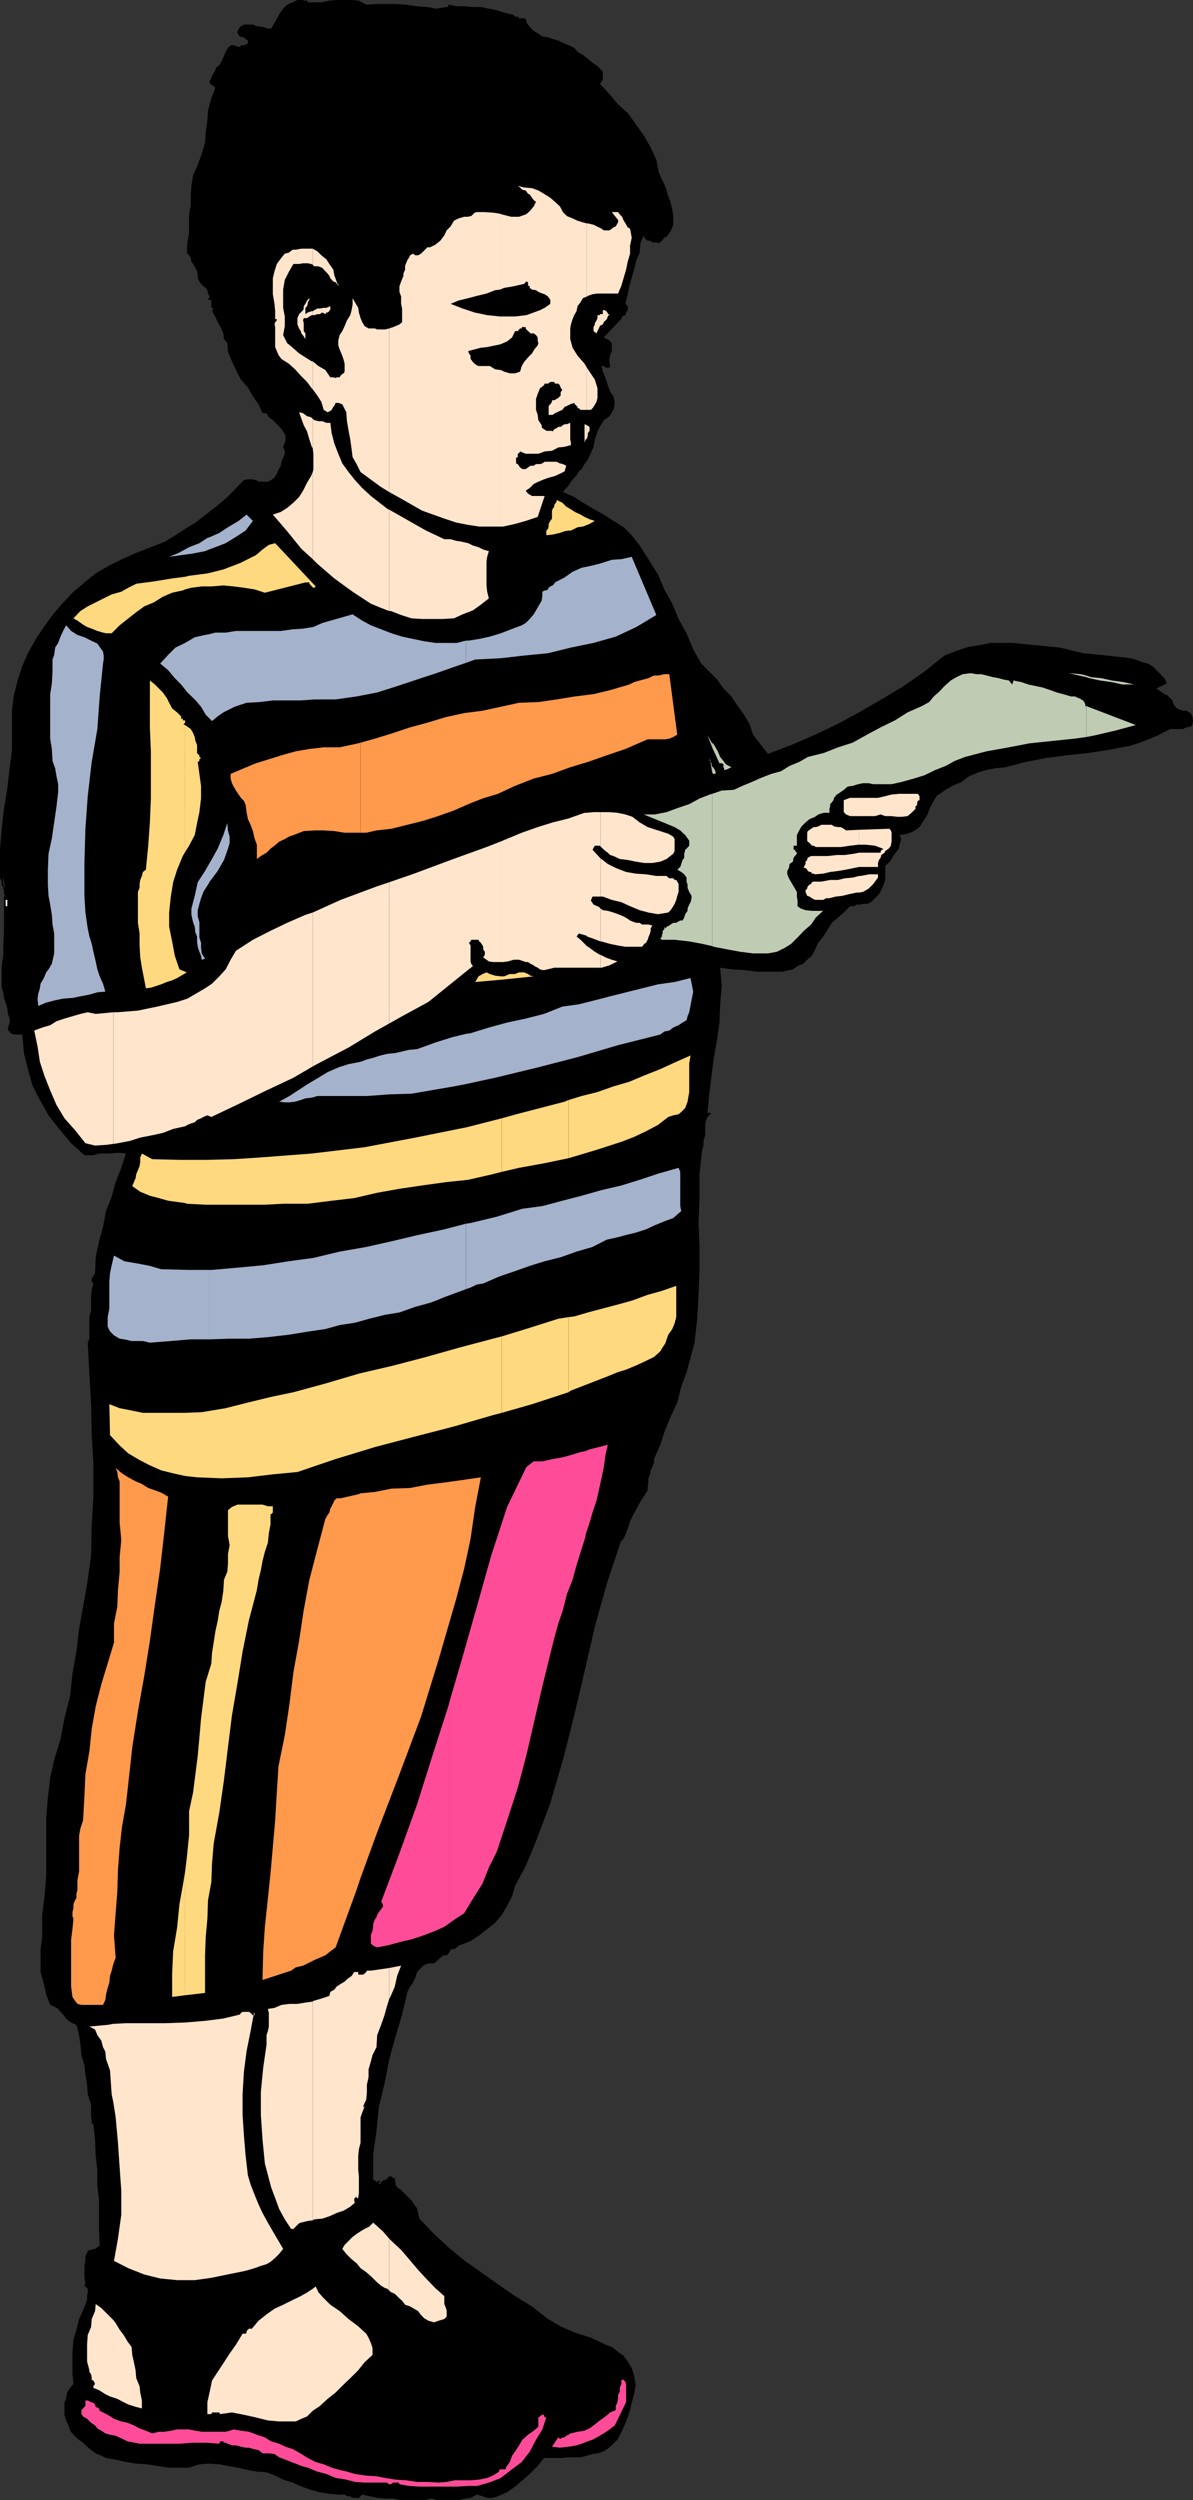
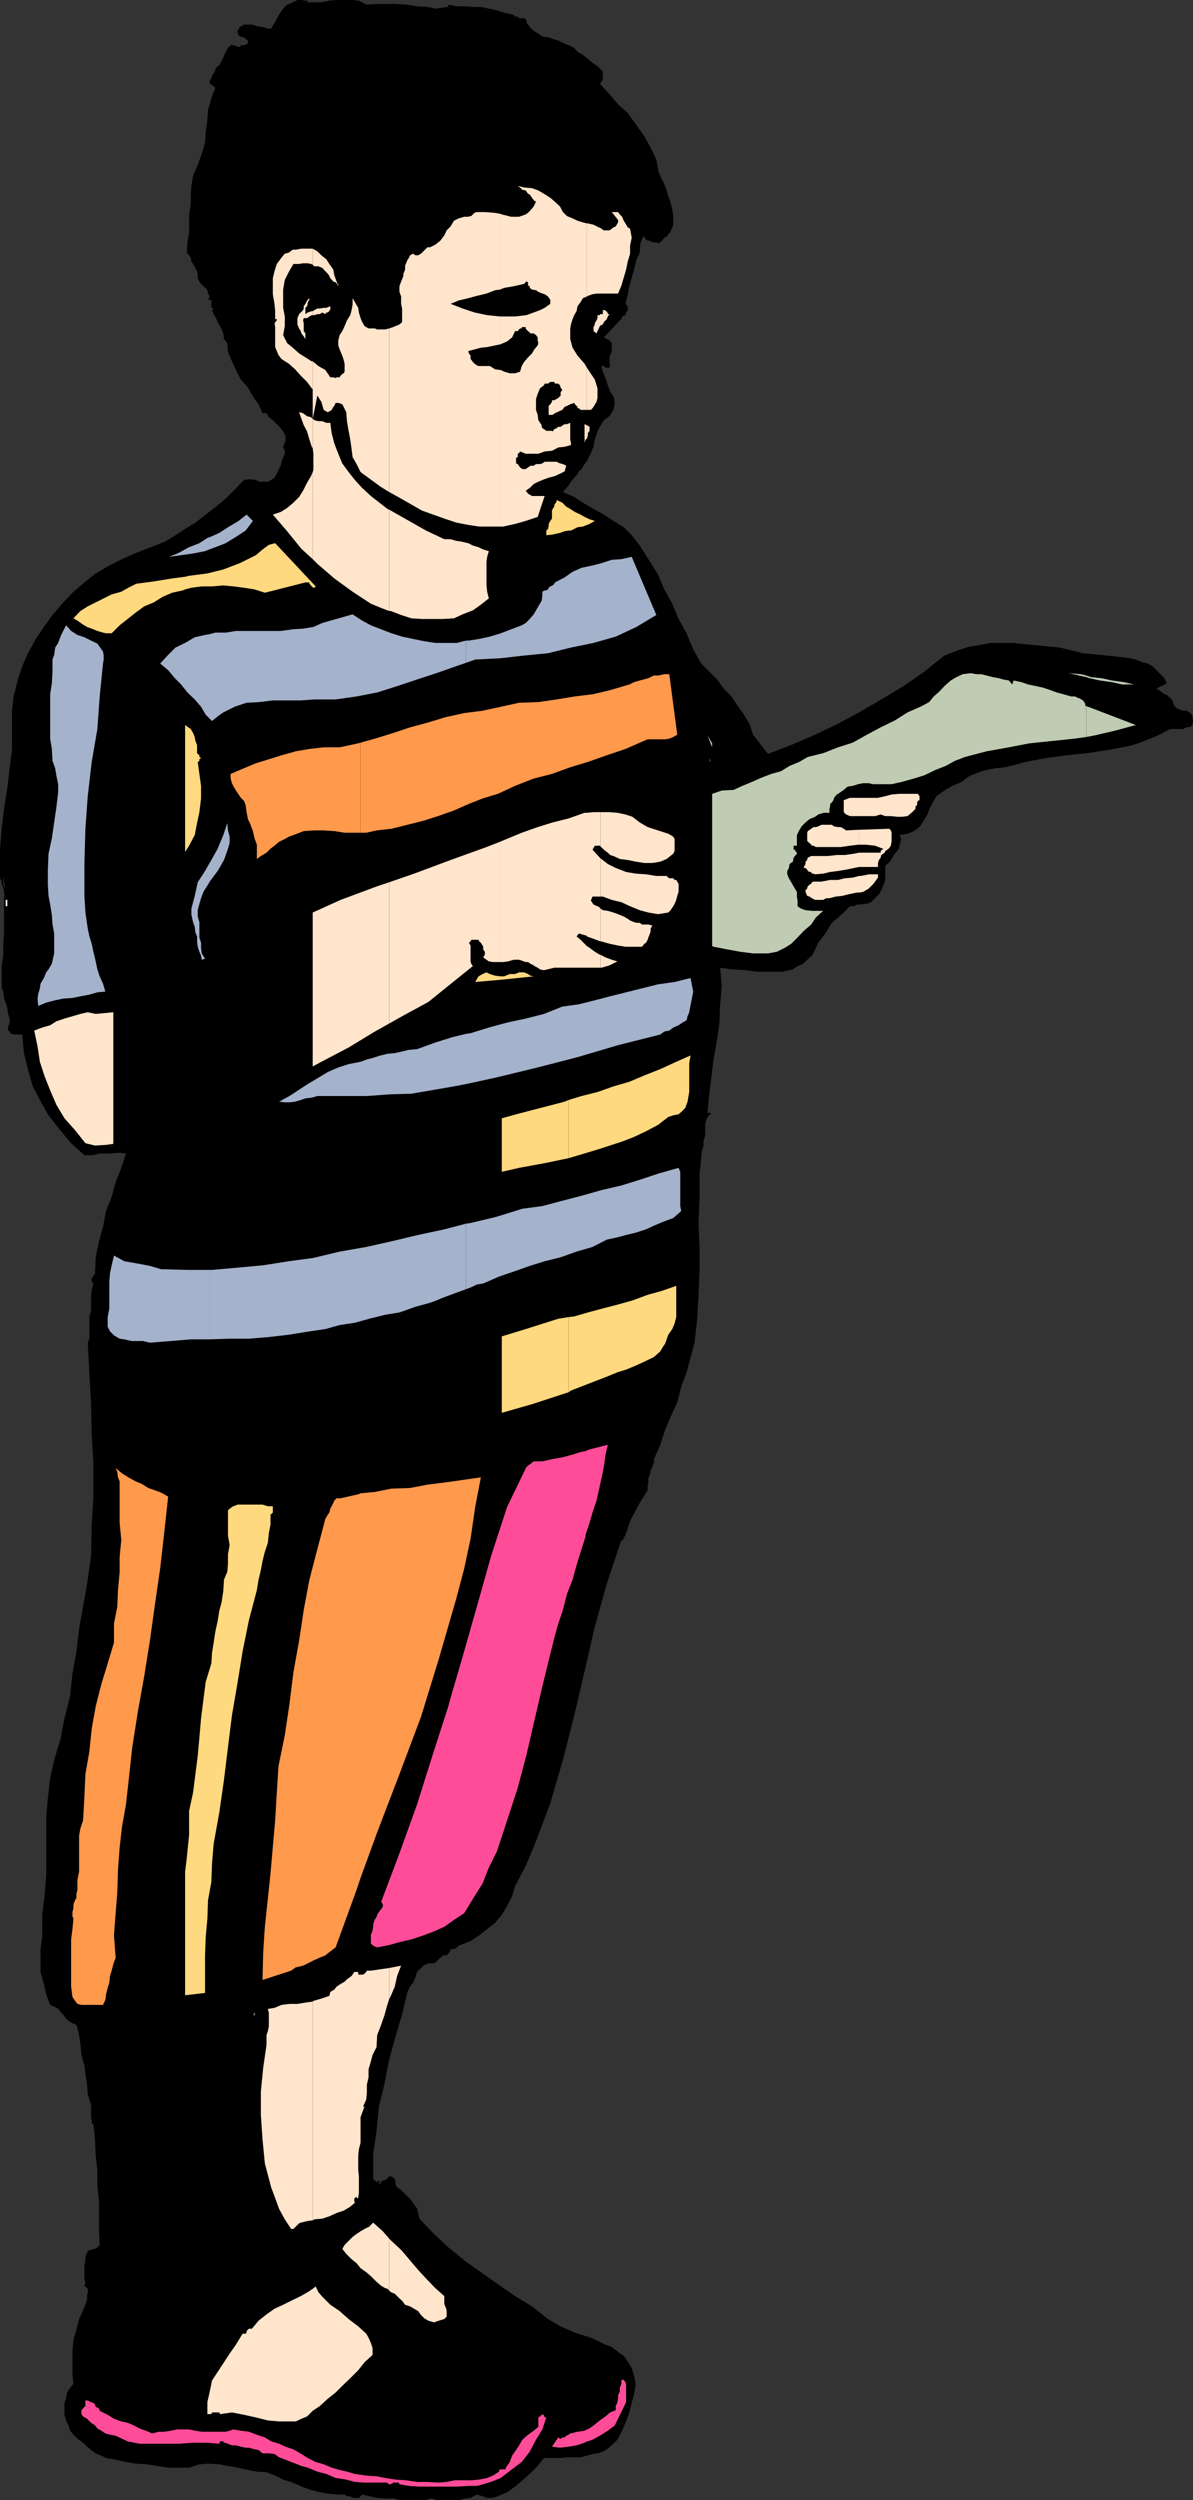
<svg xmlns="http://www.w3.org/2000/svg" width="359" height="752.102">
  <rect width="100%" height="100%" fill="#333333" stroke="none" />
  <path d="m92.602.2-.2.5h4.301l2.399-.5L101.3 0h4.8l1.9.2 2.203 1.198 3.098-.199H119l3.203.2 3.297.5 3.102.203 2.699.5 3.101-.5h.5v-.704l2.598.5h2.402l2.399.204h2.402l4.797 1 2.203.699 2.899.699.398.5h.8l.403.5h1.5l.5.2.2.5v.5l1 1.402 1.199 1.199L161.8 10l1.402 1 1.7.2 1.398.5 1.699.5 1.402.698 1.7.704 1.699.796 1 1.204 1.601.898 1.5 1.2 1.399 1.198 1.5 1 1.2 1.204.402.5V24l-.402.398v.301l-.5.5 2.902 3.102L186 31.398 188.902 34l2.598 3.602L193.902 41l1.899 3.398L197.5 48l.703 3.8 1 2.2.7 1.398.699 1.903.5 1.699.699 1.898.5 2.204.3 1.898v2.602l-.3.796-.5 1.204-.7.898-.5.7-.699.3-.699.898-1 .801-.703-.3h-1.2l-.698-.5h-.7l-.5-.399-.5-.5-.199-.7-1 2.4-.203 2.8-1 2.2-.7 2.902-.698 2.398-.7 2.602-.5 2.398-.699 2.898.7.704V93.3l-.5.699-.2.8-1 .4-.203.8-.5.398-4.797 5.102 1.7.898.699.801v2.403l-.5 1.199-.2 1.199v.898l.2 1.204-.2.5h-1.199l-.5-.5H181l.402 1.699.801 1.898.7 2.2.699 1.902 1 1.398.398 2-.398 2.102-1.2 1.898-1.699 1.2-1.203 2-.7 1.402-.8 2.398-.398 2.2-.801 1.902-.899 1.898-1 1.403-.902 1.5-.797.699-.703 1.2-.7.7-1 1.198-.698 1.204-.7.699-1 1.199 3.399 1.5 2.601 1.7 3.2 1.902 3.101 1.699 2.899 1.898 3.101 1.903 2.399 2.398 2.398 3.102 2.602 4.097 2.898 4.602 1.902 4.5 2.399 4.3 1.902 4.598 2.399 4.301 2 4.8 2.398 4.302 2.402 2.398 2.399 2.398 1.902 2.704 2.399 2.398 1.898 2.898 1.902 2.602 1.7 2.898 1 3.102 4.5 5.8 7-2.698L245.3 221l6.5-3.102 6.699-3.597 6.703-3.903 6.7-4 6.3-4.398 6-4.8 3.598-1.4 3.601-1.198 3.098-.5 3.602-.704h6.5l7.199.704 7.199.699 6.902 1.699 7.2.7 7 .8 1.699.398 1.902.801 1.7.403 1.398.796 1.199 1.204 1.203 1.199 1.2 1.199.699 1.602-3.102 1.5.703.5 1 .699.7.5.699.199 1.699 1.7.199.698.5 1 .703.704 1.2.5.8.199h.899l.699.5.5.199.5 1 .199 1.398-.2 1.204-.5.5-1.198.199-1.2.5H352.3l-1.2.5-2.601 1.398-2.898 1.2-3.102 1.203-2.7.796-6.398 1.204-5.8.898-6.5.7-6.2.8-6.3 1.2-6 1.6-3.102.302-2.598.5-2.402.699-2.898 1.199-2.2 1.7-2.8 1.198-2.399 1.403-2.402 1.699-.801 1.398-1.2 2.204-.698 1.898-1.2 1.898-1.199 1.903L275 250l-1.898.8-2.399.4.5 1.198-.5 1.704-.203 1.199-1 1.199-.7 1-.698 1.2-.7.902-1 .796v3.801l-.199 1.2-.5 1.203-.5 1.199L264.5 269l-2.398 2.398-1.2.5h-1.199l-.703.204h-1.2l-.8.5h-1.2l-1.898 1.898-1.699 1.5-1.902 1.602-1.2 2-1.398 2.097-1.5 1.903-.902 2-1 1.898-1.399 1.2-1.199 1.198-1.703.704-1.398 1-3.2.699h-7.601l-3.899-.5-3.601-.2-3.598-.5.5 5.5-.5 5.5-.203 5.5-.7 5.098-1 5.5-1.398 11-.5 5.602h1.2l-1.2 1.199-.5 1.2-.199 1.198v3.102l-.5 1.7v1.402l-.5 1.699-.703 6.898v7.7l-.297 7 .297 7.203v7.398l-.297 7-.402 7.2-.801 7.198-1.2 4.5-1.198 4.403-1.602 4.3-1.2 4.797-2 4.301-1.597 3.801-1.5 4.602-1.902 4.296v1l-.5 1.403-.5 1-.2 1.199-.5 1.2v1.198l-.199 1.204v1.199l-1.199 1.898-1.203 1.903-1.2 2.199-1 1.898-.698 1.403-.7 2.199-.699 1.898-1 1.903-.203-.403-4.398 13.2L179 489.3l-3.098 13.5-3.101 13.2-3.399 13.398-3.8 13-2.399 6.403-2.402 6.3-2.598 6.2-3.203 6-.898 3.097-1.5 2.903L151 576l-2 2.398-2.398 1.903-2.399 1.898-2.601 1.7-3.102 1.203-.5.199-.5.5-.7.5h-.698l-.5.199-.2.5-.5.7-.5.5h-1.199l-.203.5-.5.198-.5.5-.2.204-.5.5-.698.5h-1.7l-1.5.699-.699.699-1.203 1.2-.5 1.698-.7 1.5-.898 1.204-.8 1.597L121 606l-2 6.7-1.898 6.902-1.399 7.199-1.703 7-.7 7.199-1 7v7.602l.5.296.5.5h.2l.5-.5.5.5h-.5v.403l.5.3v-.3l.203-.403.5-.5h.5l.2-.296h.5l.199-.403.5-.5h.699l.5.5h.5v.403l.199.796v.704l.5.898 1.203.8 3.098 3.098.8 1.204.899 1.199.3 1.398.403 1.7 4.399 4.601 4.3 4 5 4.102 4.801 3.398 5.098 3.602 5.199 3.597 5.102 3.102 4.8 3.8 3.801 2.2 4.297 1.898 4.8 1.5 4.403 2.102 1.899.699 1.898 1.5 1.703 1.2 1.2 1.698 1.199 1.903.699 2.398.5 2.602-.5 2.898-.7 2.602-.699 2.898-1 2.7-1.199 2.8-1.402 2.7-2.2 2.101-1 .8-1.199.7-1.601.5-1.5.2-1.7.5-1.898.5h-4.101l-1.399.198h-5.5l-1.902 2.403-2.399 2.398-2.199 1.903L155 748l-2.398 1.7-2.801 1.198-1.5.5h-1.7l-1.398-.5-1.703-.5-1.898 1-1.7.204-1.902.5h-6.2l-2-.5-2.097.5h-7l-2.402-.5h-2.399l-2.402-.204-2.398-.5-2.102-.5-1 1h-1.898l-.7-.5h-1l-.699-.5h-1.902l-2.7-.199-2.898-.5-2.601-.699-2.899-1-2.601-1.2-2.899-.902-2.402-1.199-2.598-1-2.902-.199-2.7-.5-3.101-.7-2.898-.5-2.602-.5-3.398-.198L60 741.3l-3.098 1h-6.3l-3.301-.5-3.098-.5-3.203-.2-3.098-.5-3.101-.703-2.899-.5-1.402-.699-1.7-.699-1.398-1-1.199-1L25 734.8l-1.7-1.198-1.198-1.204-1-1.199-.5-1.597-.7-1.5-.5-1.704v-3.597l.5-1.403.301-1.699.899-1.398 1-1.2L21.8 714v-6.8l.3-3.302.899-3.097.8-3.2L25 695l1.203-3.102V690.2l.2-.199v-1.5l-.7-.7h-.3l.3-1.198-.3-1.403v-3.597l.3-1.5V678.7l.5-1 .2-.5.5-.398h.699l.5-.301h.5l.699-.5.5-.398.199-.301-.2-4.301v-9.102l-.5-4.296V652.8l-.5-4.403-.198-4.796-.5-4.5-.5-.5v-.704l-.2-1v-3.796l-1-3.102-.199-2.898-.5-3.102-.3-2.7-.903-3.1-.297-3.098-.402-2.903-.801-3.097-1.2-.5-1.198-.704-.7-.699L19 606l-.797-.8-.703-.9-1.2-.698-1.198-.5-1.2-3.102-.699-3.2-1-3.6v-6.9l.5-3.6V576l.7-5.602.5-6V546.7l.5-5.8.699-6 1.199-5.5 1.902-6.2 1.2-6.3 1.699-6.7.699-6.699L23 496.8l.8-6.8 1.2-6.7 1.203-6.698 1.2-8.602.199-9.2.5-8.8v-9.602l-.5-8.898-.2-9.102-.5-9.199-.5-9.3.5-1.2v-6.5l.5-1.898V390l.2-2 .5-1.898-.5-.5v-1.204l.5-.398v-.3l.5-.5v-.2l.199-4.8 1-4.802L31 369.102l.902-4.801 1.7-4.301 1.199-4.398L36.5 351.3l1.402-4.3-1.402-.2h-1.7l-1.698.2H29.8l-1.7.5h-2.699l-4-3.602-3.601-4.296-3.2-4.102-2.6-4.602-2.2-4.296-1.398-5-1.199-4.801-.5-5.602H4.102l-1-.398-.2-.5-.5-.301v-.898l.5-1.5v-1.204l-.5-1.398-.199-1.7-.5-1.698-.5-1.403L1 298.5l-.5-1.398v-6.5l.5-3.403v-3.3l.203-3.399v-11l.5.2-.5-.7v-.7L1 267.103l-.5-1.204v-.699L0 264v-8.398l.5-6.301.703-6 1-6.2.7-6 .699-5.5v-11.8l.5-4.301 1.199-4.8 1.402-4.302 1.7-3.898 2.398-4.3 2.402-3.598L15.801 185l2.902-3.398 3.098-3.301 3.601-3.102 3.399-2.699 4.101-2.398 3.801-1.903L41 166.301l4.402-1.7 4.301-1.703L52.801 161l2.902-1.898 3.098-1.903 3.101-2.398L65 152.398 67.902 150l2.7-2.7 2.8-2.902 1.2-.199H75.8l1.199.2 1 .5h2.602l1-.5 1-.7.699-1.199.5-1.2.699-1.198.203-1.204 1-2.398v-.898l-.5-1.204.7-1.699V131l-.7-1.2-.703-1-1.2-1.198-1.198-1.204-1.2-.898-.699-1.2H79l-1.2-2.698-1.698-2.403-1.5-2.597-2.102-2.403-1.5-2.898-1.2-2.602-1.198-2.898-.2-2.602-1-1.199-.199-1.7-.5-1.198-.5-1-.703-1.204L65 95.7l-.7-1.199-.5-1.2.5-.5-.5-.198h-.198V90.2h-1l.5-1-.5-.898-.2-1-.5-.7-.699-.5-.703-.703-.5-.699-.5-1v-.898l-.2-1.2-.5-1-.698-1.203-.5-.699-.2-1.199-.5-.7-.699-.8.2-3.102.5-2.898v-5.5l.5-2.898V58.5l.199-2.602.5-3.097 1.398-3.2 1.203-3.3 1-3.403.2-3.097.5-3.602.199-3.097 1-3.602 1.199-3.102-1.2-1-.5-.199v-.8l.5-.899.2-.7.5-.8.5-.898.199-.704 1-.796.703-1.204.7-1.597.5-1.2.699-1.203.8-.796h.899l1.5.5h.402l.297-.5h.902l.5-.204h.301l.399-.5V12.2l-.7-.5-.5-.5H73l-.797-.2-.402-.5-.301-.5v-.7l.703-1.198 1.2-.704h2.699l1.199.5L79 8.102l1.602.5h1l1-1.704L83.3 5.7l.7-1.399 1.203-1.7 1.2-1.203L88.101.7 89.5 0h1.902v.2h1.2" />
  <path fill="#bfccb3" d="m214.3 284.602.5.199 4.102.8 3.801.7 3.899.5h4.5l2.699-.5 2.402-1.2 1.899-1.203L240 282l1.902-2 2.2-1.898L245.5 276l2.203-2h-3.402l-1.899-.2-1.402-.5-1-.698v-1.704l-.2-1.199v-1.398l-1-1.7-.698-1.203-.7-1.199-.5-1.199v-1l.5-.898.2-1.204 1-.699.199-1.199 1-1.2v-.3l-.5-.5v-.398h-.5v-1.204h1V251.2l.699-1.398.703-1.2 1.2-1.203 1.199-1 1.699-.699.902-.699 1.7-.5h1.699v-1.2l.199-.698v-.704l.5-.5.5-.699.199-.7.8-1 .403-.2 1.7-1.198 1.199-1 1.5-.204 1.601-.5 1.5-.296h1.7l1.398.296h5.5l3.101-.699 3.598-1 3.203-1 3.297-1.597 3.102-1.204 2.699-1.5 3.101-1.199 6.5-1.699 6.7-1.2 6.199-1.198 6.8-.704 6.7-.699 3.601-.5v-9.3h-.3v-.5l-.2-.5-.5-.7-.5-.3-.699-.399h-.203l-1-.5h-1.2l-2.398-.7-1.902-.5-1.898-.698-2.399-.801-1.902-.403-2.399-.5-2-.699-2.402-.5-.398 1.2-1-1.2-1.7-.3L300.5 204l-1.7-.3-1.898-.5-1.699-.4h-1.402l-1.7-.3-2.398.3-1.902.9-1.7 1-1.898 1.698-1.5 1.602-1.703 1.5-1.398 1.7-2.2 1.198-4.3 1.903-3.801 2.398-4.301 2.102-4.098 2.199-4.3 2.398-4.399 1.403-4.3 1.699-4.801 1.2-2.602 1.5-2.898 1.198L235 232l-2.898.8L229 234l-2.7 1.2-2.898 1.198-2.601 1.204-3.598.199-2.902 1v45.8" />
-   <path fill="#bfccb3" d="m214.3 238.8-.698.2-3.102 1.2-3.098 1.698-3.601 1.204-3.2 1.199L197 245h-3.297l9.297 3.8.8.5.903.5.7.7.8.7.7 1 .5.698v1.5l-.801.903-.399.3-.3 1.2V258l-.5.7-.403 1.198-.297.903-.902.8 1.199.7.902.699.7 1v1.2l.3.902v1l.5 1.199.7 1.199v.7l-.301 1.198-.399.704-.5 1.199V274l-.699 1-.3 1-.5.898h-.7l-.902.5-.301.204h-.898l-.801.5-.399.296-.8.403-.399.5-.3-.5v.8l-.5.399v.8l-.2.4v.5l-.5.698.5.301H203l4.402.5 3.801.7 3.098.703V238.8m-.001-6.5.302.5h.699v-.8l-.5-.898-.2-.301-.3-.2v1.7" />
-   <path fill="#bfccb3" d="m214.3 230.602-.198-.704v-.296l-.301-.403.5 3.102v-1.7m-.001-5.801 2.2 4.802h.703l.5.296v.903l.2.3v.5h.5l1.699-.8-1.7-.903-.699-1-1-1.199L216 226l-1.398-2.398h-.301v1.199" />
  <path fill="#bfccb3" d="m214.3 223.602-.698-1.204-.7-1.199 1.399 3.602v-1.2m112.601-1.901 2.598-.5 6-1.4 6.3-1.698-14.898-5.704v9.301m0-17.999.899.3 3.199.7 3.602.5 3.101.698h3.598l-3.098-.699-3.601-.5-3.2-.699-3.101-.3-1.399-.5v.5" />
  <path fill="#bfccb3" d="m326.902 203.2-1.699-.4-3.601-.3-3.102-.898-3.598-.301 3.598.3 3.102.899 3.101.7 2.2.5v-.5m-127.001 75.6-.5-.402.5.403M213.8 229.2l-.198-1.2v.898zm0 0" />
  <path fill="#fff" d="M1.203 267.3 1 263.5l.203 2.602zm.5 3.4h.5v1.902h-.5v-1.903" />
  <path fill="#a5b2cc" d="m31 199.602-1 9.898-.7 9.8-1.698 9.9-1.2 10.3-.699 9.8-.3 10.302v9.898l.3 5 .7 4.8.5 2.4.699 2.198.5 2.403.699 2.898.5 2.403.699 2.097 1 2.2.703 2.402-2.402.199-2.399.7-2.699.5-2.402.5-2.801.198-2.398.5-2.7.704-2.402 1-.2-2.204.2-1.398.5-1.7.203-1.402 1-1.699.7-1.699.699-.898 1-1.704.699-3.097v-6l-.5-2.7-.2-2.902-.5-3.097-.5-2.602-.199-3.398v-4.5l.2-4.801 1-4.602.699-4.8.699-4.797.5-4.301v-2.403L17 233.5l-.398-2.398-.801-2.204-.2-3.597-.5-3.102v-13.398l.5-3.2.2-3.601v-3.602l.5-1.398.3-2.2.899-1.402.703-1.898.797-1.7.902-1.698 1.5 1.699L23.301 191l2.101.7 2 1 1.899.902L30.5 195.3l.5.699.203 1.2v1.198L31 199.602m31.902 203.296h.2l6-.199h5.8l6-.5 6-.699 6.2-1 4.8-.7 4.301-1.198 4.598-.704 4.3-1.199 4.801-1.199 4.301-.7 4.797-1.698 4.402-1.204 1.899-.699 1.902-.8 2.399-.899 1.898-.7 2.203-.8.5-.2v-19.698l-6.5 1.699-7.902 1.699-8 1.898-7.598 1.704-8 1.398-7.902 1.898-7.399 1-7.699 1.204-7.402.699-8 .699h-.899v20.898" />
  <path fill="#a5b2cc" d="M62.902 382h-6.5l-7.902-.2-3.398-1-3.602-.698-4.098-.704-3.101-1.699-.7 2.903-.5 2.398-.199 2.602v8l-.5 2.597v2.903l.7 1.398 1.199 1.2 1.699 1 1.402.198 2.2.5H43l2.102.5 6.3-.5 6-.5h5.5V382m0-116.398.2-.403L65.5 262l1.902-3.3 1.2-3.4.5-1.698v-1.903l-.5-1.898-.2-2.2-1.199 3.598-1.703 4.102-1.898 3.398-.7 1.2v5.703" />
  <path fill="#a5b2cc" d="M62.902 259.898 61.703 262l-2.203 3.398-.898 4.102-.5 1.898-.5 1.903v1.898l.5 2.2.5 1.402.199 1.699.5 1.2v1.5l.199 1.6.5 1.5.5 1.2.203 1.2 1-.302-1-1.597-.203-1.7v-1.5L60 282v-4.602l-.5-1.699v-1.898l.5-1.903.5-1.699.703-1.898 1.7-2.7v-5.703M62.902 216l.899.898L65.5 215.5l1.703-1.2 3.399-1.698 3.601-1.204L78 211.2l4.102-.5H90.5l4.102-.3H101l6.3-.899 6.2-1.2 6-1.902 6-2 5.8-1.898 6-2.102 2.903-1V192.7l-2.703.7H131l-3.297-.5-3.402-.7-3.301-.7-3.2-1-3.097-1.2-3.101-1.198-2.602-1.403-2.898-1.898L97 187.398l-2.7 1.204-3.097.5-3.101.199-3.602.5H71l-3.098.5h-3.101l-1.899.5V216m0-25.2-1.199.2-3.101.7-2.899 1.698-2.902 1.403L50.6 197l-2.398 2.602 2.399 2 2 2.398 1.898 1.898 1.902 2.403 2.2 2.097 1.898 2.204L61.902 215l1 1v-25.2m0-25.5 1.899-.698 3.101-1.204L71 161.5l2.902-1.898 2.2-2.903-1.899-1.898-2.402 1.898-3.2 1.903L66 160.3l-3.098 1.398v3.602" />
  <path fill="#a5b2cc" d="M62.902 161.7h-.3L60 163.397l-3.098 1.204-3.101 1.699-2.899 1.199 3.598-.5 3.602-.5 3.601-.7 1.2-.5v-3.6m77.3 226.101 1.399-.5 1.898-.902 1.902-.296 4.801-2.102 4.399-1.5 4.8-1.7 4.5-1.402 4.801-1.199 4.797-1.699 4.8-1.398 4.302-2.204 3.199-.699 2.601-.699 2.899-.7 3.101-1 2.598-1.198 2.902-1.204 2.7-1 2.398-2.097-.297-1.5V352.5l-.5-1.2-6 1.7-5.703 1.898-5.5 1.704-6 1.398-6 1.7-5.797 1.5-6 1.6-6 .802L149.5 366l-7.898 1.898-1.399.204V387.8m0-61.698 8.797-1.903 12.8-3.097 12-3.102 12.2-3.602 12.703-3.199 1.2-.898 1.5-.301 1.199-.898 1.601-.704 1.2-.796 1.199-.704.3-1.199.5-1.199 1.2-6.2-.801-4.1-4.801 1.198-5 .704-4.797 1.199-9.601 2.398-4.602 1.2-4.797 1.203-5 .699-5.5 2.199-5.5 1.398-5.601 1.204-5.5 1.5-5.5 1.699-1.399.199v15.102m0-15.102-4.101 1-5.102 1.602-5.5 2-2.398.199-2.102.5-2.2.5-2.198.199-2.102.5-2.2.7-1.898.5-1.902.698-3.598.704-3.101 1-3.2 1.398-2.8 1.7-3.2 1.902L90 327.8l-2.898 1.898L84 331.4l1.703.203h1.399l1.699-.204 1.699-.5 1.402-.5 1.899-.199 1.699-.5h14.902l6.7-.5 6.698-.2 12.8-2.2 3.602-.698V311m.001-111.602 2.797-1 7.703-.398 7-.8 7.2-.7 6.898-1.7 6.8-1.402 6.7-1.898 6.199-2.898 6-3.602-7.398-17.5-3.102.7-2.898.198-3.102 1-2.7.704-3.3.699-2.7 1.199-2.398 1.7-2.902 1.5-.2.402-.5.5-.698.296-.5.403-.2.5-.5.3h-.5l-.699.399v1.2l-.203 1.5-1 1.698-.7 1.204-.698 1.199-1.2 1.398-1.199 1.2-1.203.703-3.2 1.199-3.097 1.199-3.3 1-3.2.7-3.101.5h-.899v6.698" />
  <path fill="#ff4c99" d="M135.402 748h2.098l3.402-.2h2.598l1.902-.5 1.7-.5 1.898-.698 1.703-.704 3.098-2.398 3.199-2.398 2.402-3.102 1.899-3.602 1.902-3.097 1.2-3.602h-.5v-.3h-.2v-.5H163l-.5.5-.5.3V730l-1.398 1.2-1.7 1.198-1.699 1.5-1 1.704-.902 1.398-1.2 1.7-.699 1.902-1.199 1.699v.5h-1.5l-.5.199v.5l-1.902 1.2-1.7.698-2.398.5-2.402.204h-5l-1.399.296V748" />
  <path fill="#ff4c99" d="m135.402 746.398-1 .204-2.402.199-3.398-.2H125.5l-3.297-.5-3.203-.203-3.098-.5-2.601-.5-3.098-.199-3.402-.5-2.399-.699-2.199-.5-2.402-.7-2.399-1-2.402-.698-2.398-1.204-1.899-1.199-2.402-1.398-2.399-.801-1.902-.898-2.398-.704-1.899-1.199-2.402-.8-2.399-.899-2.402-.3-2.2-.4-1.198.4-1.2.3h-7.199l-1.902-.3-1.899-.4h-3.601l-1.899.4-2 .3h-1.601l-2 .5-1.899-.8-1.902-.7-1.7-.898-1.898-.801-1.902-.403-2.2-.796-1.898-1.204L31 725.7l-1-.5-.2-.699-1-.5-.198-.7-.5-.5-.7-.198-1-.5h-.699v1.699l-.3.199-.403.5-.5.5v1.2l.5.698 1.203.704 1.2 1.199 1.199.8.699.899 1.199.7 1.203.8 1.399.398 1.699.301 3.601 1.7 3.598.703h12l4.102-.301h3.8l4.098.3.203-.703h1l.2.403h.5l.5.3h.199l1.199.5H71l1.5.399 1.402.3h1l1.7.5 1.199.2L79 738h1.902l1.7.2 1.398 1 1.902.698 1.7.704 1.398.5 1.703.699 1.899.5L95.5 743.5l2.703.7 2.797 1.198 3.203.5 2.598.704 2.902.199h6.7l.699.5h.5l.699-.5H120l.203.5 2.899.5 3.101.199h9.2v-1.602m-.001-168 1.399-1 2.902-1.898 2.598-4.3 2.902-4.598 1.899-4.801L149.5 557l3.102-9.398 3.199-9.801 2.601-9.801 2.399-10.398 2.402-10.301 2.399-9.801 1.199-4.8 1.199-4.302 1.402-4.097 1.2-4.801 1.699-4.3 1.199-4.4 1.5-4.8 1.203-3.8v-25.7l-1.5.3-2.902.9-2.598.698-2.902.5-3.098.704h-2.601l-2.2 1.699-5.8 12L147.8 468l-4.301 15.3-4.297 15.098-3.8 13v67" />
  <path fill="#ff4c99" d="m135.402 511.398-.5 1.903-4.8 14.898-4.602 14.602-5.297 14.699-5.5 14.602.5.699v.8l-.5.7-.703.898-.5.801-.2.7-.5.698-.5 1.403v.8l-.198 1.2-.5 1.199v2.602l.699.699 1.199.5 3.602-.7 3.601-1 3.098-.703 3.601-1.199 3.2-1.199 3.101-1.398 1.7-1.204v-67m40.8 223.204 2.098-.704 2.199-1.199 2.402-1.5 2.098-1.597 3.402-7V717.3l-.199-.7-.5-.703H187v1.204l-.5 1.199v1.199l-.5.898v1l-.2 1.204-.5 1.199v1.2l-1.698.7-1.399 1.198-1.703 1.204-1.5 1.199-1.598 1.199-1.199.5v3.602" />
  <path fill="#ff4c99" d="m176.203 731-.3.2-2.102.3-2 .5h-.2l-.5.398-.699.301-.5.5h-.5l-.699.403h-.203l-.5-.403-1.898 2.801 2.398.3 2.602-.3 2.398-.398 2.402-.801.301-.2V731m0-268.8v-.5l1.2-3.598.898-3.102 1.199-3.602.703-3.097.797-3.602.703-3.398.5-3.602.7-3.097-2.7.699-2.8.699-1.2.5v25.7" />
  <path fill="#ff994c" d="m50.602 450.2-1.2 11-1.199 10.6-1.601 11-1.5 10.802-1.7 10.597-1.902 10.602-1.7 10.8-1.198 11-.7 6.2-1.199 6.8-.703 6.2-.5 6.699-.2 6.7-.5 6.3-.5 6.7.5 6.698-.698 1.903-.5 2-.5 1.597-.2 2-.5 1.602-.5 2-.199 1.602-.703 1.5h-6.5l-1.2-.301-.698-.903-.801-1.199-.399-3.097v-14.204l.399-3.097.3-3.102-.3-.8v-1.2l.3-1.199v-1.2l.5-1.198.399-.704V569.7l.3-1.199v-2.898l.5-2.602v-10.8l.403-2.2.797-2.398.402-7.204.301-6.699 1.2-6.898.699-6.801 1.199-6.7 1.699-6.698 1.902-6.204 1.899-6.296v-5.704l1-5.097.199-5L36 473v-4.602l.5-5.199-.5-5.097v-12.5l-.5-1.204-.2-1.597-.5-1.2 1.903 1.598 1.899 1.2 2.199 1.203 1.902.796 1.899 1.204 2 .699L48.5 449l2.102 1.2M108.5 564.898l5-13.699 6.703-17.5 6.5-17.3 5.297-17.2 5.3-18.3 2.403-9.098 1.899-8.903 1.398-9.597 1.703-8.903-5.5.801-5 .7-5.601.703-5.2 1-5.601.199-5 1-4.301.398v115.7m0-115.699-.7.3-5.3 1.2h-1.2l-.698.698-.301.704-.5 1-.399.699-.3 1.199-.5.7-.7 1.198L95.5 466l-2.398 9.2-1.7 9.1L90 493.603 88.3 503l-1.198 9.602L85.703 522l-1.902 9.3-.5 7.9-.5 8.402-.7 8-.699 7.898-.8 7.7-.899 8.402-.5 7.597-.203 8.403 8.602-2.801 1.398-1 2.203-.5 3.399-1.7 1.601-.703 1.7-.699 1.5-1.199 1.597-1.2 6.3-17.3 1.2-3.602V449.2m0-198.7h1.703l3.098-.7 4.5-.5 4.8-1.198 4.801-1.204 4.399-1.398 4.8-1.7 4.301-1.902 4.301-1.699 4.598-1.398 5.199-2.403 5.602-2.199 5.5-1.398 5.5-2 5.3-1.602 5.7-2 5.601-1.898 5.5-2.403 1.2-.5h5.3l1.2-.199 1.199-.5L203.8 221l-2.399-18.2h-1.5l-1.699.4H196.8l-1.7.8-1.398.398-1.203.301-1.7.5-1.398.7-5.8 1.703-5 1.199-5.602.699-5.5.898-5.5.801-5.797.2-5.5 1.203-5.5 1.199-5.5.699-5.5 1.2-5.601 1.698-5.2 1.403-5.101 1.699-5.5 1.7-4.301 1.198V250.5" />
  <path fill="#ff994c" d="m108.5 223.398-.7.204-5.597 1.199h-4.8l-4.301.5L89 226l-4.297 1.2-3.8 1.198L77 229.602l-3.598 1.5-4 1.699v1.398l.399 1.403.5 1L71 237.8l.8 1.199.7 1 .902.898.5 1.204.301 2.199.399 2.097.8 1.704.7 1.898.5 2.2.699 1.902v4.296l1.199-.898 1.703-1 1.2-1.2 1.199-.902L84 253.2l1.703-.8 1.2-.7 1.398-.5 3.101-1.2 3.2-.2h2.8l3.2.2 3.101.5h4.797v-27.102" />
  <path fill="#ffd97f" d="m55.703 600.2 6-.7v-11.3l.2-5.5.5-5.5.199-5.598 1-5.5.199-5.5.5-6L66 545.199l1.402-9.8 1.2-9.797L69.8 516l1.699-9.898L73 496.8l1.902-9.403 2.399-9.097.5-3.102.699-2.898.5-2.7.703-2.8.899-2.7.3-2.902.5-2.597V455.5h.2l.5-.5v-1.898h-1.5l-1.602-.5h-7.5l-1.7.699-1.198 1V462l.5 2.8-.5 2.7v2.898l-.2 2.403-1 2.398-.199 3.301-.5 3.398L66 484.5l-.5 3.102-.7 3.199-.5 3.3-.5 3.098-.198 3.2-1.7 5.5-.699 5.5-.703 5.5-.5 5.8-.5 5.5-1.398 11-1.2 5.602V552l-.699 6.898-.5 4.102v37.2" />
-   <path fill="#ffd97f" d="m55.703 563-.5 3.102L54 572.8l-.7 7-1.197 7.2-.301 6.7v7l3.902-.5V563m-.001-119 3.598.398 7.402.301 7.899-.3 7.5-.899 7.398-.7 11.5-3.902 11.8-3.597 11.802-3.102 12-3.097 11.699-3.403L151 425v-23l-2.7.7-9.8 2.6-10.297 2.9-9.902 2.6L108 413.2l-9.797 2.902-9.902 2.699-6.7 1.398-7 1.7-6.699 1.703-7.199 1.199-5 .199v19m0-19H43l-3.398-.7-3.602-.698-3.098-1.204.2 9.301L36 434.801l2.602 2.398 3.398 2 3.102 1.602 3.398 1.5 3.602.898 3.601.801v-19m0-63.102.5.204 5.7.296h17.8l5.5-.296h7.399l7.199-.903 6.8-.8 6.899-1.598 6.703-1.2 6.797-1 7.203-1 6.7-.703 7.398-1.699L151 352.5v-16.102l-10.598 2.704L125 342.199l-15.297 2.903L93.801 347 78 348.2l-7.7.5-7.898.198h-6.699v13m0-13H54l-8.2-.199L42.704 347l-.5 1.2v1.198L42 350.801l-1 2.398-.2 1.2-.5 1.203-.5 1.199 2.403 1.699 2.899 1.2 2.699.698 2.8.801 5.102.7v-13m0-56.099.5-.3-.5-.2zm0-.5L54 291.603l-1.398-4.102-.801-4.3-.899-4.4v-4.3l.5-4.8.7-4.302 1.199-3.796L55 257.5l.703-1.2v-38.198l-.5-.204.5-.5v-.699H55v-.5h-.5v-.699l-1.2-1.2-1.5-1.198-.898-1.704-.699-1.398L49 208.3l-1.2-1.198-1.198-1.204-1.5-1.199v14.102l.3 7.199v14.2l-.3 7.198-.5 7-.7 7.204-.902.699-.297 1.199-.5 1.2-.203 1.198v1.204l-.5 1.199v9.3l.5 3.2v3.597l.203 3.602.5 3.102.7 3.597.5 2.602 1.5-.2 1.597-.5 1.5-.5 1.703-.703 1.598-.5 1.5-.699 1.199-.699 1.203-.7v-.5" />
  <path fill="#ffd97f" d="m55.703 256.3 1.2-1.902 1.699-3.199.699-3.597L60 244.3l.5-4.102v-3.8L60 232.8l-.5-3.602.5-.3v-.5l.5-.399-.5-.3v-.5l-.5-.4-.2-.3v-2.398l-.5-1.204-.198-1.199-.5-1.199-.7-1.2-1-.698-.699-.5V256.3m0-79 1.899-.5 3.101-.402h3.098l3.402-.296 3.098.296 3.101.403 3.2.5 3.101 1 12.2-3.102h1.199v.403l.5.5.199.296.5.403h.3l.399-.403-12.2-13-1.898.5L79 165.301 77 167l-4.797 2.398-5 1.903-4.8 1.199-5.5.7-1.2.3v3.8m0-3.8-3.902.5-5.5.898-5.301.704-2.398 1.199L36.5 178l-2.898.8-2.399 1.2-2.402 1.2-2.399 1.198-2.199 1.403L22.102 186l1.199.7L25 187.897l1.203.704 1.399.5 1.699.699 1.699.5.902.199h1.7L36 188.102l2.402-1.903 2.399-1.898 2.601-1.903 2.899-1.199L49 179.5l2.8-1.2 3.2-.698.703-.301V173.5M151 425l9.102-2.602 11-3.597v-22.602l-3.102.5-9.797 3.102L151 402v23m0-72.5 5.203-1.2 7.7-1.402 7.199-1.5v-17.5l-1.2.5-14.601 3.801-4.301 1.2V352.5m0-57.8 9.602-1-1-.2-.7-.5-1.199-.5h-1.5L155 293h-1.598l-1.699.7H151v1m0-1h-.297l-1.703-.2-1.598-.5-1-.5-1.199.5-1.203.7-1 1.698 8-.699v-1" />
  <path fill="#ffd97f" d="m171.102 418.8.699-.5 11.101-4.3 2.899-1.2 2.601-.8 2.899-1.2 2.601-1.198 2.899-1.403 1.902-1.699.7-1.2.8-1.198.399-1.204.5-1.398 1.199-1.7.699-1.698.5-1.903v-9.398l-4.297 1.5-4.3 1.199-4.602 1.7-4.301 1.198-4.598 1.204-4.5 1.199-4.101 1.199-1.7.2v22.6m.001-70.402.699-.199 8-2.398 7.402-2.403 3.598-1.398 3.601-1.7 3.598-1.902 3.102-2.398 1.5-.5 1.601-.3.797-.7 1.203-1.2.7-1.902.5-2.898v-8.602l.398-2.398-4.301 1.898-4.797 2.204-4.8 1.898-4.5 1.898-4.801 1.403-4.801 1.699-4.801 1.2-3.898 1.198v17.5m0-188.796h.699l2-1 1.601-.204 2-.796 1.598-.903-1.598-.5-1.5-.699-1.199-.7L173 154l-1.398-.898-.5-.301v6.8m0-6.801-.7-.402-1.199-1.199-1.703-.8v.5l-.5.703-.2.296v.5l-.5.704-.198.5V156l-.5.7-.5.902v.796l-.2.704-.5.5V161l1.899-.2 2.199-.5 1.402-.5 1.2-.198V152.8" />
-   <path fill="#ffe5cc" d="m34.102 721.2 1.199.402 1.902 1 1.399.699L40.8 724l1.902.5v-2.398l-.5-2.403-.203-1.898-1-2.403-.2-2.398-.5-2.398-.5-2.204-.198-2.398-1.2-1.602-1.199-2L36 700.801l-1.2-2-.698-.903V721.2m0-23.302-2.2-2.199-1.402-1.398-1.7-1.2-.198 2.098-1 2.403-.2 2.398-1 2.398-.199 2.903v5.097l.7 2.602v.5l.5.7.199 1v.698l.5.204.5 1-.5.699v.5L29.8 719l1.902 1.2 1.399.698 1 .301v-23.3m.001-65.501.699 4.5.699 7.704L36 652l.5 7v7.2l-1 7.198-1.2 6.704 4.302 2.199 4.8 1.898 4.801 1.2 5.098.5h5.3l5-.7 4.801-1 5-1 1.5-.398 1.7-.5 1.898-.7 1.703-.5 1.2-.703L82.8 679.2 84 678l1.203-1.5-1.402-2.398-1.7-2.903-1.5-2.597L79 665.699l-1.2-2.597-1.198-2.903-1.2-3.097-.8-2.704-.7-6-.5-6L73 636.2V630l.402-6.8.801-6.2 1.2-6 .898-4.8h-.2l-.3-.2-.399-.5-.5-.3H73l-.5.3-.297.5-5 1.2-5.5.698-6 .5-6 .204h-11.8l-3.801.199v23.597m0-23.598-1.7.302-5.5.5 1.7.898.699 1.7 1.199 1.698.5 1.903.703 1.398.2 2.2.5 1.402.699 2 .5 7.199.5 2.398v-23.597m0-264.699 1.398-.204 3.602-.699 3.101-1 3.598-.699 3.199-.7 3.102-1.198 3.601-.801.7-.403 1.199-.5 1-.296.699-.704 1.199-.5.703-.398 1.2-.5 1.199.5 8.199-3.898L80.203 328l8.098-3.8 5.8-3.4v-46.3l-2.199.7-5.5 2.402-5 2.398-5.3 2.7L71 286l-1.598 2.7-1.5 2.902L66 293.699l-2.2 2.2-2.097 1.402L58.801 299l-2.399 1.398-3.101 1-6 1.403L41.5 304l-6.2.5h-1.198v39.602" />
  <path fill="#ffe5cc" d="m34.102 304.5-5.301.5-2.399-.5-2.199.5-2.402.7-2.399.698L17 307.2l-1.898 1.2-2.399.703-2.402.898 1 4.8.699 4.598 1.402 4.301 1.7 4.301L17 332.398l2.402 4 3.2 3.602 3.101 3.898 2.899.704 3.3-.204 2.2-.296V304.5m60 420.7 2.101-1.4 2.399-2.198 2.398-1.903 2.402-2.398 2-1.903 2.399-2.398 1.902-2.398 2.399-2.204v-2.097l-.5-1.5-.7-1.602-.699-1.199-2.402-2.2-2.899-2.198-2.699-2.403-2.8-1.898L97 690.898l-1.2-1.398-.8-1.7-.898.7v36.7m0-36.7-1.5 1-2.102 1.2-2.898 1.402-2.399 1.199-2.601 1.199-2.399 1.7-2.402 1.902-2 2.398h-.899l-.699.7v.5l-.3.3H73l-2 3.3-1.898 2.7-1.7 2.602L65.5 713.5l-1.7 2.602-.698 3.398-.7 3.102v3.597h1.2l.199-.5H66l.203.5 3.598-.5 3.601.7 3.598.8 3.602.903 3.398.296h5l1.703-.796 1.7-.704 1.699-1.699V688.5m0-20.602.5-.296 2.398-.204 2.102-.699 2.199-1 2.101-.699 2-1.2 1.399-1.198-.2-.5v-.704l.7-.699v.5h.5L108 659.5v-4.8l-.2-1.9v-4.402l.2-1.898.5-1.898v-7.704l.5-1.398.703-1.898-.5.199 1-2.2.2-2.101v-2.398l.5-2.204V622.5l.699-2.398.5-1.903 1.199-2.398.199-3.602 1-2.597 1.203-3.403.7-2.597.699-2.204V592l-5.5.8h-1.2l-.199.4-.5.5-.5.3h-1.402v-.8h-1.2l-.8 1.198-1.399 1-.699.704-1.203.699-1.2.8-.698.899-1.2.7-.3 1.198-2.399.801-2.402.7-.2.203v65.796" />
  <path fill="#ffe5cc" d="m94.102 602.102-2.2.296-2.402.403h-2.398l-2.399.3-2.101.899-2 .3.3 1.2v4.102l-.3 1.398-.399 1.2v2.902l-1 6.898-.703 7.2v7l.5 7.402.703 7.199L81.602 658l1.199 3.2L84 664.5l1.703 3.102 1.899 2.898h.699L90 668.8l.5-.198 2.102-.5 1.5-.204v-65.796m0-281.302 2.601-1.402 8.2-4.296 7.898-4.801 4.3-2.403v-42.5l-3.601 1.204-11 4.097-8.398 3.801v46.3m0-152.6 1.398 1.402 5.102 4.398 5.5 4 5.5 3.602 2.898 1.199 2.602 1v-30.5l-.5-.2-5-3.902-2.602-2.398-2.2-2.403-1.898-2.398-1.902-2.602-1.2-2.898-1.198-3.102-.801-3.097-.399-3.102h-1.199L97 126.7h-1.2l-1.198-.3-.5-.399v8.8l.199 1.7v4.8l-.2.7v26.2" />
-   <path fill="#ffe5cc" d="m94.102 142-.5 1.2-1.2 2-1.199 2.402L90 149.5l-1.7 1.7-1.898 1.6L84.5 154l-2.398.8 4.3 5 4.301 5.302 3.399 3.097V142m0-16-.5-.5-1.2-.3-1.199-.9L90 124l.703 2 .7 1.898 1 1.903.699 2.398.699 2.2.3.402V126m.001-8.898L95.5 119l1.203 1.898.7 2.403 1.199.699.8-.398.399-.301.5-.903.3-.296.399-.903h.8l1.2.403 1.203 2.398.2 2.7.5 2.902.5 2.597.398 2.903.3 2.398 1.2 2.102L108.5 142l6 4.398 2.602 1.602V98.8l-1.2.302H113.5l-.7-.301h-1.898l-1.199-.7-.703-1.203-.5-1.199L108 94l-.2-1.398-1-1.704-.698-1.199v1.903L105.8 93.3l-.399 1.5-1 1.597-.699 1.704-.703 1.5-.797 1.199-.402 1.597v1.5l.402 1.204.297.699.5 1.199.402 1.2.301 1.198v2.403l-.3.5-.403.199-.5.5-.297.5h-.902l-.301.2-.7-.2h-.898l-1.5-2.2-2.101-1.198-1.7-1.403v8.403" />
+   <path fill="#ffe5cc" d="m94.102 142-.5 1.2-1.2 2-1.199 2.402L90 149.5l-1.7 1.7-1.898 1.6L84.5 154l-2.398.8 4.3 5 4.301 5.302 3.399 3.097V142m0-16-.5-.5-1.2-.3-1.199-.9L90 124l.703 2 .7 1.898 1 1.903.699 2.398.699 2.2.3.402V126L95.5 119l1.203 1.898.7 2.403 1.199.699.8-.398.399-.301.5-.903.3-.296.399-.903h.8l1.2.403 1.203 2.398.2 2.7.5 2.902.5 2.597.398 2.903.3 2.398 1.2 2.102L108.5 142l6 4.398 2.602 1.602V98.8l-1.2.302H113.5l-.7-.301h-1.898l-1.199-.7-.703-1.203-.5-1.199L108 94l-.2-1.398-1-1.704-.698-1.199v1.903L105.8 93.3l-.399 1.5-1 1.597-.699 1.704-.703 1.5-.797 1.199-.402 1.597v1.5l.402 1.204.297.699.5 1.199.402 1.2.301 1.198v2.403l-.3.5-.403.199-.5.5-.297.5h-.902l-.301.2-.7-.2h-.898l-1.5-2.2-2.101-1.198-1.7-1.403v8.403" />
  <path fill="#ffe5cc" d="M94.102 108.7H93.8l-1.899-1.2L90 106.3l-1.898-1.698-1.7-1.403-1.199-2.398.5-2.7V95.2l-.5-2.597v-5.5l.5-2.903 1.2-2.398 1.398-2.403H90l1.203-.199h1.399l1 .2.5.203V74.8h-3.399L89 75.1h-.898l-1.2.899-1.199.3-1 1.2-1.402 1.898-.7 2.204-.5 2.097V88.5l.5 2.898.2 2.204V96h.5v.398l-.5.5v.301h-.2l.2 1.2v6l.5 1.203.5 1.199.902 1.199 2.2 1.398 1.898 1.704L90.5 113l1.902 1.898 1.399 1.903.3.3V108.7m.001-13.9h.5l.898-.3h.703L97 94l.902.5.301-.5h.399l.5-.398V93.3h.3v-1.2l-1.199.5h-.8l-1.2.2H95.5l-.898.5-.5.3v1.2" />
  <path fill="#ffe5cc" d="M94.102 93.602H93.8L92.6 94l-.699.5v-1.898l.5-.5.2-.704v-.5l.5-.699v-.5l-.7.7-.5 1-.5.703v.699l-.199.5L90.5 94l-.5.5-.5 1.2v1.902L90 98.8l.5.8.203.7.7.898.5.801v-1.7l-.5-.698v-2.403l-.2-.8.2-.7h1l.699-.5.699-.398h.3v-1.2m.001-13.998.199.296.3.204h1.2l1.199.5.902 1 .7.699.5.699.3.7.899 1 .699.198.3.5h.2l-.2-.699-.698-1.898-.301-1.7-1.2-1.703L98.204 78l-1.5-1.2-1.203-1.198-1.398-.801v4.8M117.102 689l.5.5 1.199.5.699.7.703.698.797.704.902 1.199 1.5.5 2.399 1.398.902 1.2 1 1 1.2.703 1.699.5 1.398-.5 1.703-.5.7-.704V695l-.2-.7-.5-1.198v-2.403L131 688.301l-2.797-2.903-2.402-2.597-2.7-3.2-2.398-2.8-2.902-2.7-.7-.703V689" />
  <path fill="#ffe5cc" d="m117.102 673.398-1.899-2.199-2.902-2.597-1.2 1.199-1.398.699-1.203.7-1.2.8-1.198.898-1.2 1.204-1.199 1.199L103 676.5l1.203 1.5 1.598 1.602 1.5 1.199 1.199 1.5 1.703 1.199 1.399 1.2 1.699 1.698 1.402 1.204 1.2.699.699.199.5.5v-15.602m0-72 .5-1 1.199-2.796.699-3.204 1.203-3.097-3.601.699v9.398m0-293.5L121 305.7l7.902-4.3 13.399-10.797-.5-.704-.2-.699v-4.8l-.5-.797.5-.403.2-.5H144l.203.5.5.403.5.796.2.403v.8l.5.7v.898l-.5.801 1.699 1.2 1.199.198h2.199V253.2l-4.098 1.602-10.8 3.898-11 4.102-7.5 2.597v42.5m0-124.099h.5l3.101 1.2 3.098 1 3.199.2h6.203l3.399-.2 2.601-1.2 3.098-1.198 2.402-1.704 2.399-1.898-.5-2-.2-1.898v-7.204l.2-1.398.5-1.7-1.7-.5-1.402-.698-1.7-.5-1.398-.704-2.199-.5-1.402-.199-1.7-.5h-1.898l-5.5-2.597-6-3.403-5.101-2.898v30.5m0-35.801 3.601 2 6.297 3.602 6.703 2.398 3.598 1.2 3.601.698 3.301.5h6.297v-47.097l-1.5-.2-1.598-1H144l-.5-.203-.7-.5-.5-.5-.5-.699-.198-.199v-1l-.5-.7-.2-.698 1.899-.5 1.902-.5 1.899-.204 2.398-.5 1.5-.296v-8.403l-3.898-.398L142.8 94l-3.598-1.2-3.601-1.402 2.398-1 2.902-.699L143.5 89l2.902-.7 2.598-1 1.5-.198V64.3l-1.898-.3-2.7-.2H143.5l-.7.2-1 1h-.198l-.7.2h-1.199l-1.703.5-1.398.698-1 1.704-1.2 1.199-.699 1.5-1.203 1.597-1.5 1.204-1.598.796h-.8l-.399.403-.8.8L127 76l-.297.3-.902.5H125l-.7-.5-.898.5-.3.7-.5.7-.399 1-.3.698v1.204l-.5 1.199V83l-.7 1.7-.5 1.402V87.8l.5 1.398v2.2L121 92.8v4.097l-.797.704-1.203.5-.7.296-1.198.403V148" />
  <path fill="#ffe5cc" d="M150.5 289.398h.902l1.5-.199 1.7-.5h1.601l2 .7h.7l.699.5 1 .5.199.203 1 .5.699.5.703.199h.7l2.898-.7h9.8v-6.5l-.699-.703-1.199-1.199-1.203-1 .703-.898 2.399.699v-37h-.7l-4.8 1.7-4.801 1.198-4.5 1.403L157 250.5l-6.5 2.7v36.198m0-131h.902l3.598-.796 3.203-.903 3.598-1.199 2.101-6.3h-3.8l-.7-.4-.5-.3-.699-.898 1.2-.801 1.199-1.2 1.398-.703 1.703-.699 1.399-.5 1.898-.5 1.5-.699 1.402-.7.5-1.698-1-.5-.902-.204-1-.5h-3.598l-.699.5-.703.204h-1.2l-.698.5h-1l-1.399 1h-1l-.703-.5-.7-1-.5-.204V137.7l.5-.199v-1l.403-.2.297-.5 1.703.7H162l1.902-.7 2.2-.198 1.898-1 1.902-.204 1.899-.5v-.699l-.2-1v-5l-1 .403h-.699l-.5.296-.699.5H168l-.5.403-.7.3-.5.7-.198-.2h-1.7l-.699-.5-.5-.3-.203-.403v-.5l-1-1.5-.2-1.597-.5-1.5V120l.5-1.5.7-1.7 1.203-.902.2-.5h1l.699-.5h1.199l.199.5h1l.5.5.203.704.5.699-.5.699v1l-.703.7-.5.3-.7.398h-.698v.5l-.5.704-.5.5v2.699h1.199l.699-.5 1.5-.7.703-.3.7-.903.699-.296 1-.5 1.199-.403.199.403.5.5.3.296v.403h.403l.5.5h1.899v-12.7l-.7-1.203-2.101-2.398-1.5-2.398-.7-2.602v-3.2l.2-1.198.5-1.602.5-1.2.699-1.198.3-1.5.903-1.204.7-1.199 1.199-.5v-22l-1.2-.3-1.601-.5-1.5-.7-1.7-.699-1.199-1.2-.902-1.698-1.5-1.403-1.398-1.199-1.899-1.2-1.703-1-1.898-.698-2.399-.204-1.902-.5.699.5.703.704 1 .199.7 1 .5.199.699 1 .5.7.699.5-.7 1.402-1 1.199-.699.699-.699.5-2 .7h-2.402L151 64.5l-.5-.2v22.802l1.203-.5 2.899-.5 3.101-.704.5-.5V84.7h.2l.5.2v1l.5.203v.5l.699.5 1.199.199.699.5 1.203.5.7.199 1 .7.699 1v1.198l-1.7 1.204-1.402.699-1.898.699-2.2.8-3.402.4h-4.5v8.402l.5-.204 1.602-.699 1.5-1.199.898-1.898h.8l.403-.5.297-.301h.5v-.403h1.203v.403l.2.3.5.5.5.399.199.3h1l.699.5.5.7v.898l.199.801-.2.7-1 1.203-.698 1.199-1.2 1.199-1.199 1.398-.703 1.204-.5 1.699-1.5.5h-1.598l-1.699-.5-1-.5h-.203v47.097m26.102 132.703h4.101v-3.903h-.203l-1.5-.898-1.598-1.2-.8-.5v6.5m0-9.601v.2l2 .698 2.101.801v-9.898l-.5-.5-1.601-.7-.801-1.203.5-1.199h2.402v-11.5L180.5 258l-2.2-2.398.7-1.204h1.5l.203.204V244.3h-2.101l-2 .199v37m0-149.499.3-1v-.7l.5-.698v-1.204l-.8-.5V132" />
  <path fill="#ffe5cc" d="m176.602 127.898-.7-.296v5.597l.301-1 .399-.199v-4.102m0-4.598h1.199l.5-.5.3-.402.899-1.5.3-1.199v-2.898l-.8-2.602-1.598-2.398-.8-1.2v12.7m0-34.101.3-.2 1.399-.5 1.5-.2h.902V68.603l-.5-.204-1.601-.796-1.7-.403h-.3v22m4.101 201.902H181l2.402-.704 2.399-1.199-1.7-.5-1.898-.699-1.5-.8v3.902m0-7.902H181l2.402.698 2.399.5 2.402.403h5l.7-.903.5-.296.5-.903.199-.699.5-1.2.199-.8v-.7l.5-.902-1.2-.296h-1.898l-.703-.5h-1l-.7-.204-1.198-.5-.7-.5-1.199-.699L186 275l-1.398-.5-1.7-.5-1.5-.2-.699-.5v9.9m0-13.5h.7l2.699 1 2.898.698 2.602 1.204 2.898 1.199 2.602.699 2.898.5 3.102-.5.699-.7.8-1.198.399-.704.5-1.199.3-1.199.403-1.2v-2.402l-.402-.699-.301-.5h-.5l-.398-.5h-1.2l-.3-.199-.5-.5H197.5l-3.098-.5-3.101-.2-2.899-.5-3.101-1.198-2.399-1.204-2.199-1.699v11.5m0-15.097.7.699.8.699.7.5.699.7 1 .3 1.898.898 2.402.301 2.399.5 2.601.403h2.399l2.402-.403 1.899-.8 2-1.598L203 256v-3.602l-.398-.699-.801-.5-.7-.398-6.199-2-2.402-1.403-2.2-1.699-2.097-.699-2.402-.5-2.399-.2h-2.699v10.302m0-156.704.7-.296.3-.704.899-.898.3-.8.5-.7h-.5V94h-.3v-.398h-.399V93.3h-.8v1.2h-.7v3.398m0-3.398h-.203v.3h-.7v.9l-.3.698-.5.801v.403l-.398.796v1.204l.898.699.3-.7.403-.8.297-.7.203-.203V94.5m0-6.2H186l1-2.402.703-2.398.7-2.398.5-2.403.699-2.398v-2.403l.5-2.398-.5-2.7-.7-.402-.699-1.199-.5-.8-.5-1.2-.703-.699-.5-.7h-1.898L186 66.2v.698l-.2.301-.5.903-.698.296-.5.403-.7.5h-1.699l-1-.7v19.7M258.5 268.5l1.203-.2 1.7-1 1.398-1.402 1.402-1.898v-1h-2.601l-2.602.5h-.5v5m0-5-1.898.5-2.399.2-2 .5h-2.402l-2.598.5h-2.402l-.5.198-.2.5-.5.204-.5.5-.199.5v.199l-.5.5v.5l.5 1.199.7.2.699.5 1 .5h2.402l.899-.5h1l1.898-.5 1.902-.2 2-.5 2.399-.5h.699v-5m0-2.7h5.703v-1.198l.297-.903.5-.699.203-.8 1-.7.2-.5 1-.7.699-.902v-.296l.199-.903V250.5l-.2-.7-.5-.5-9.101.302v4.5h2.102l2.699.296 2.402.903v.3h-.5V256H265v.5h-6.5v4.3m0-4.3-1.5.3-2.797.4h-2.402l-2.7.3h-5l-1 .5-.199.398v.301l-.5.5v.7l-.5.902v.3h.5l.5.5.2.399.5.3h.5l.199.5h.5l.5.2 2.402-.2 2.098-.5 2.402-.3 2.399-.398 2.398-.5 1.5-.301V256.5" />
  <path fill="#ffe5cc" d="m258.5 249.602-3.898.199-.7-.5-.902-.5h-.797l-1.203-.2-.7-.5h-3.097l-1 .5-.703.2h-.7l-.698.5-1 .699-.2.5v2.398l.2.301.5.403.5.5.199.296h.5l.699.403h7.5l2.8-.403 2.403-.296h.297v-4.5m0-4.102h4.8l1.7-.5 1.402.5h1.7l1.898.2h1.402l1.7-.2 1.199-1 1.199-1.2v-.698l.5-.5v-.704l.203-.5.5-.199V239.5l-.5-.7H270.5l-2.2.2-1.898.5-2.199.5H258.5v5.5m0-5.5h-2.7l-1.898.7v3.6l.7.7 1.199.5h2.699V240M76.3 606.2h.302v-1zm25.2-520.802.3.704v-.704zm0 0" />
</svg>